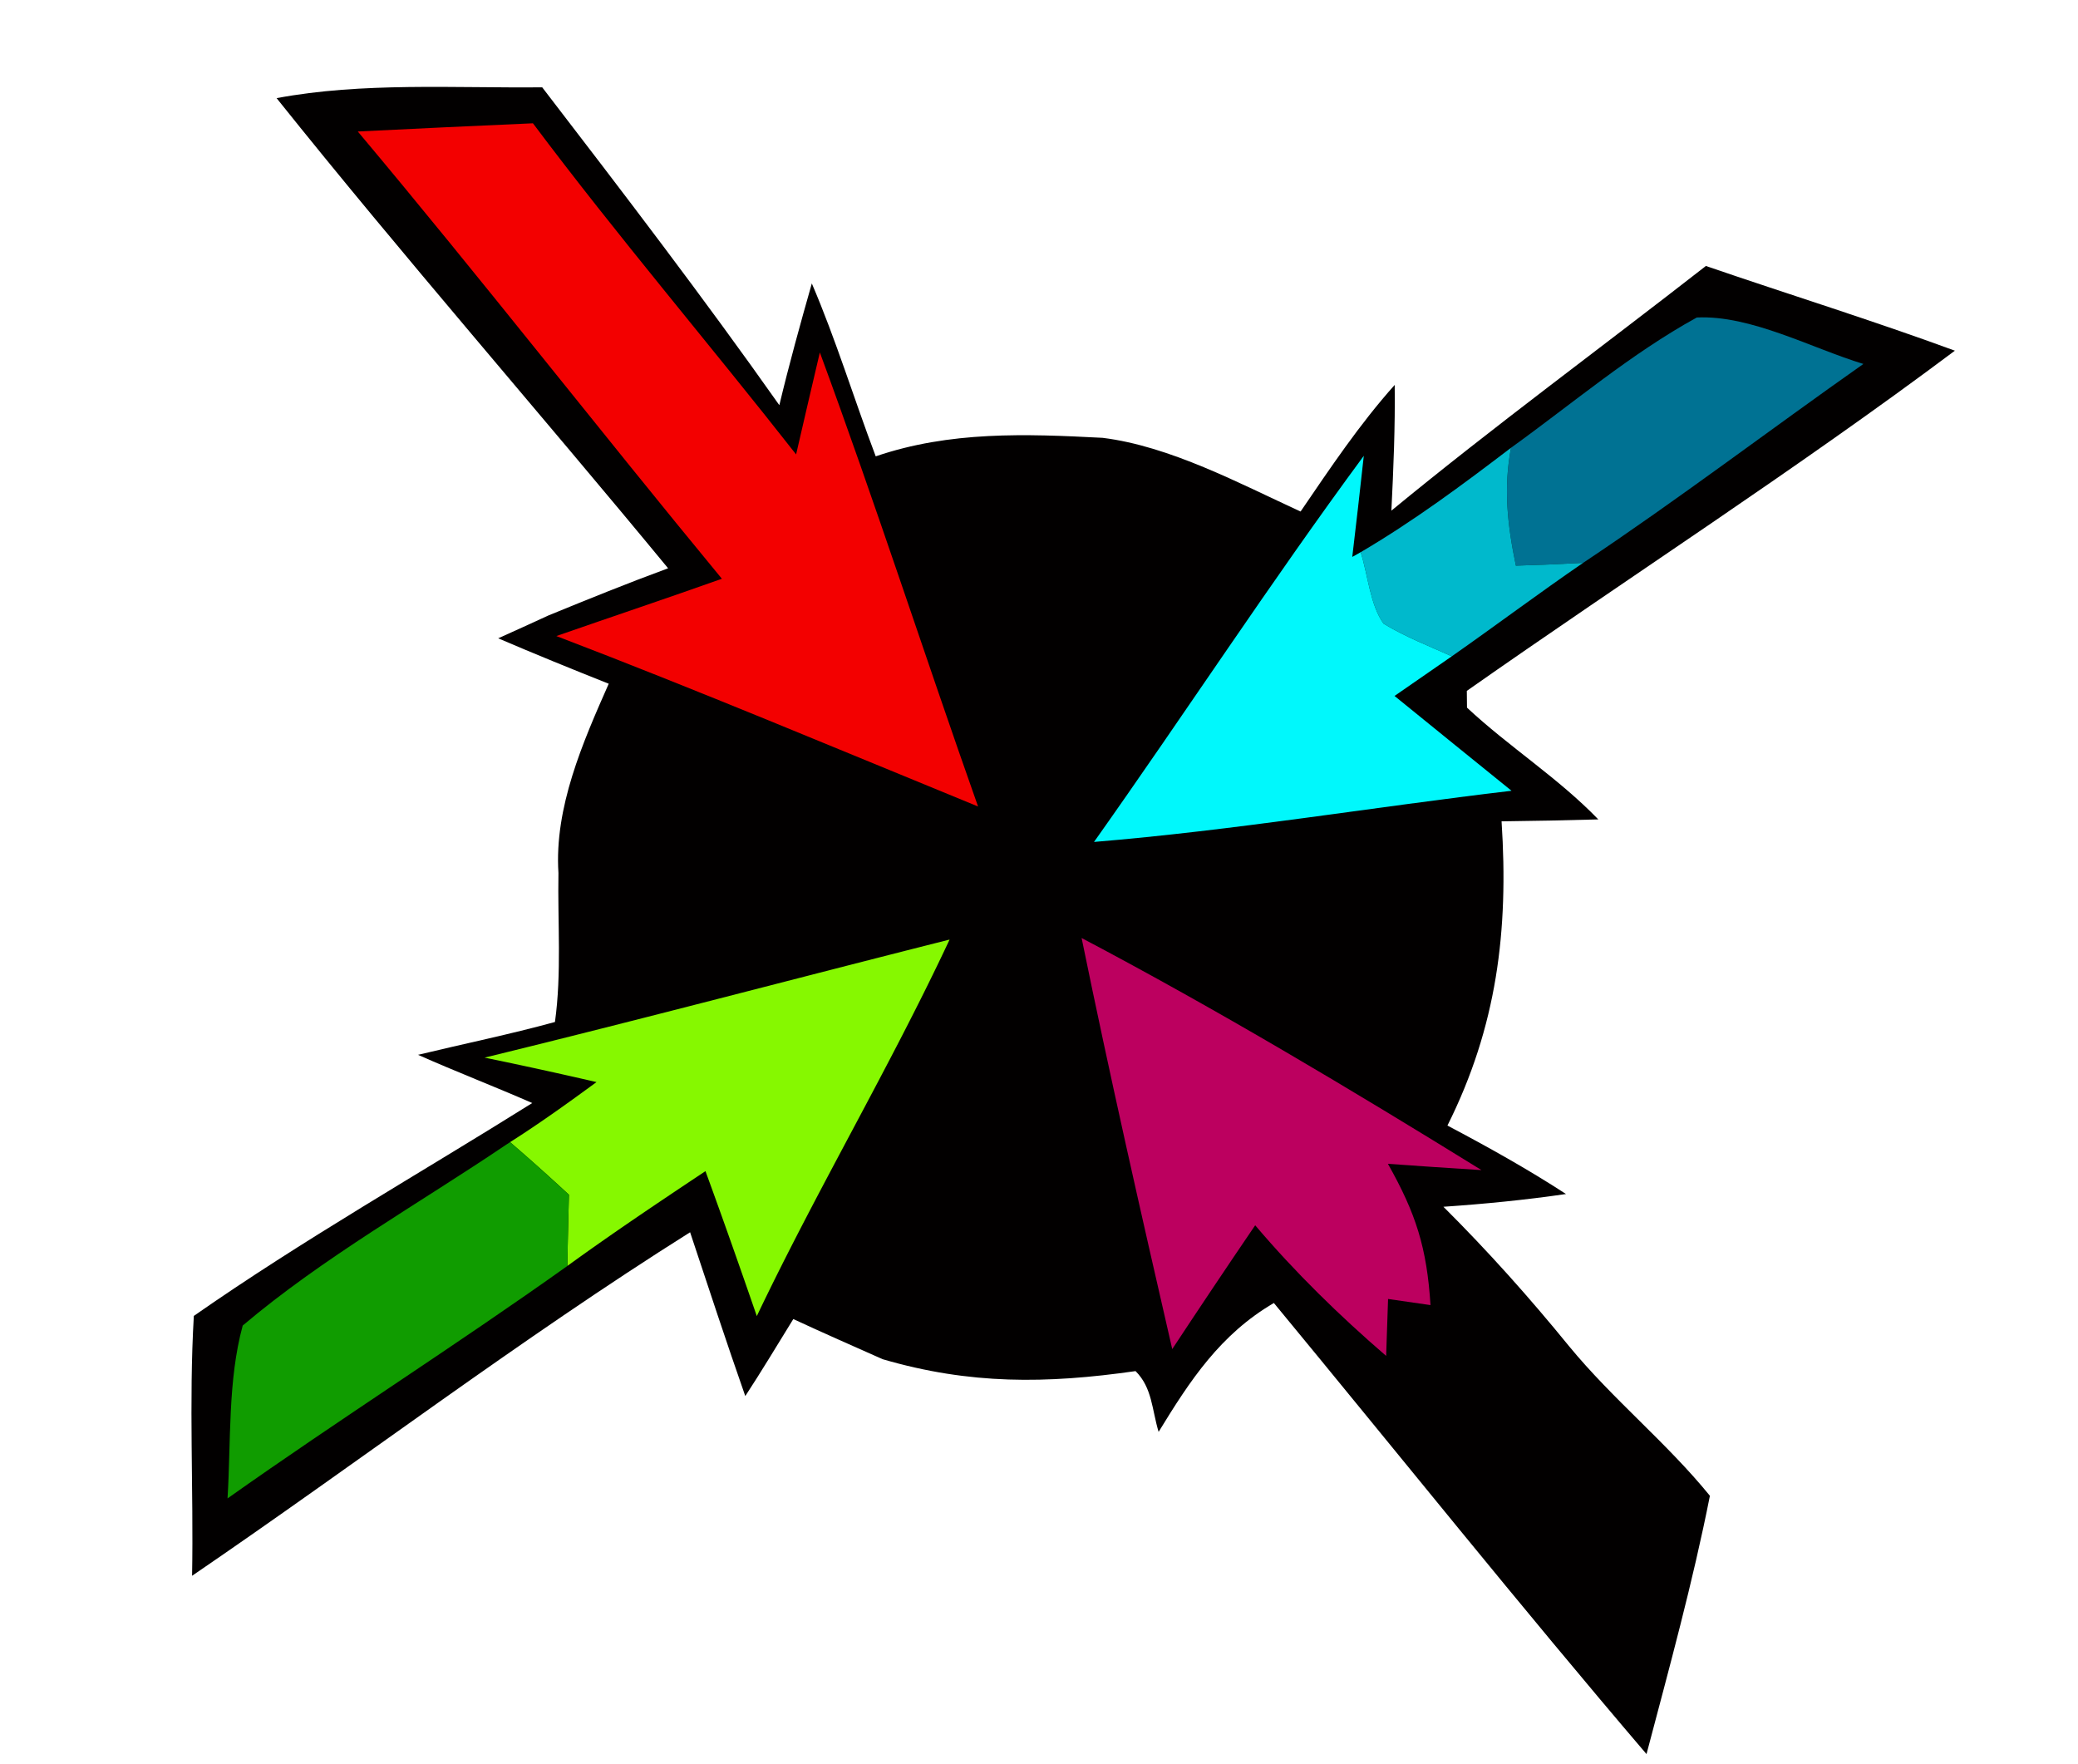
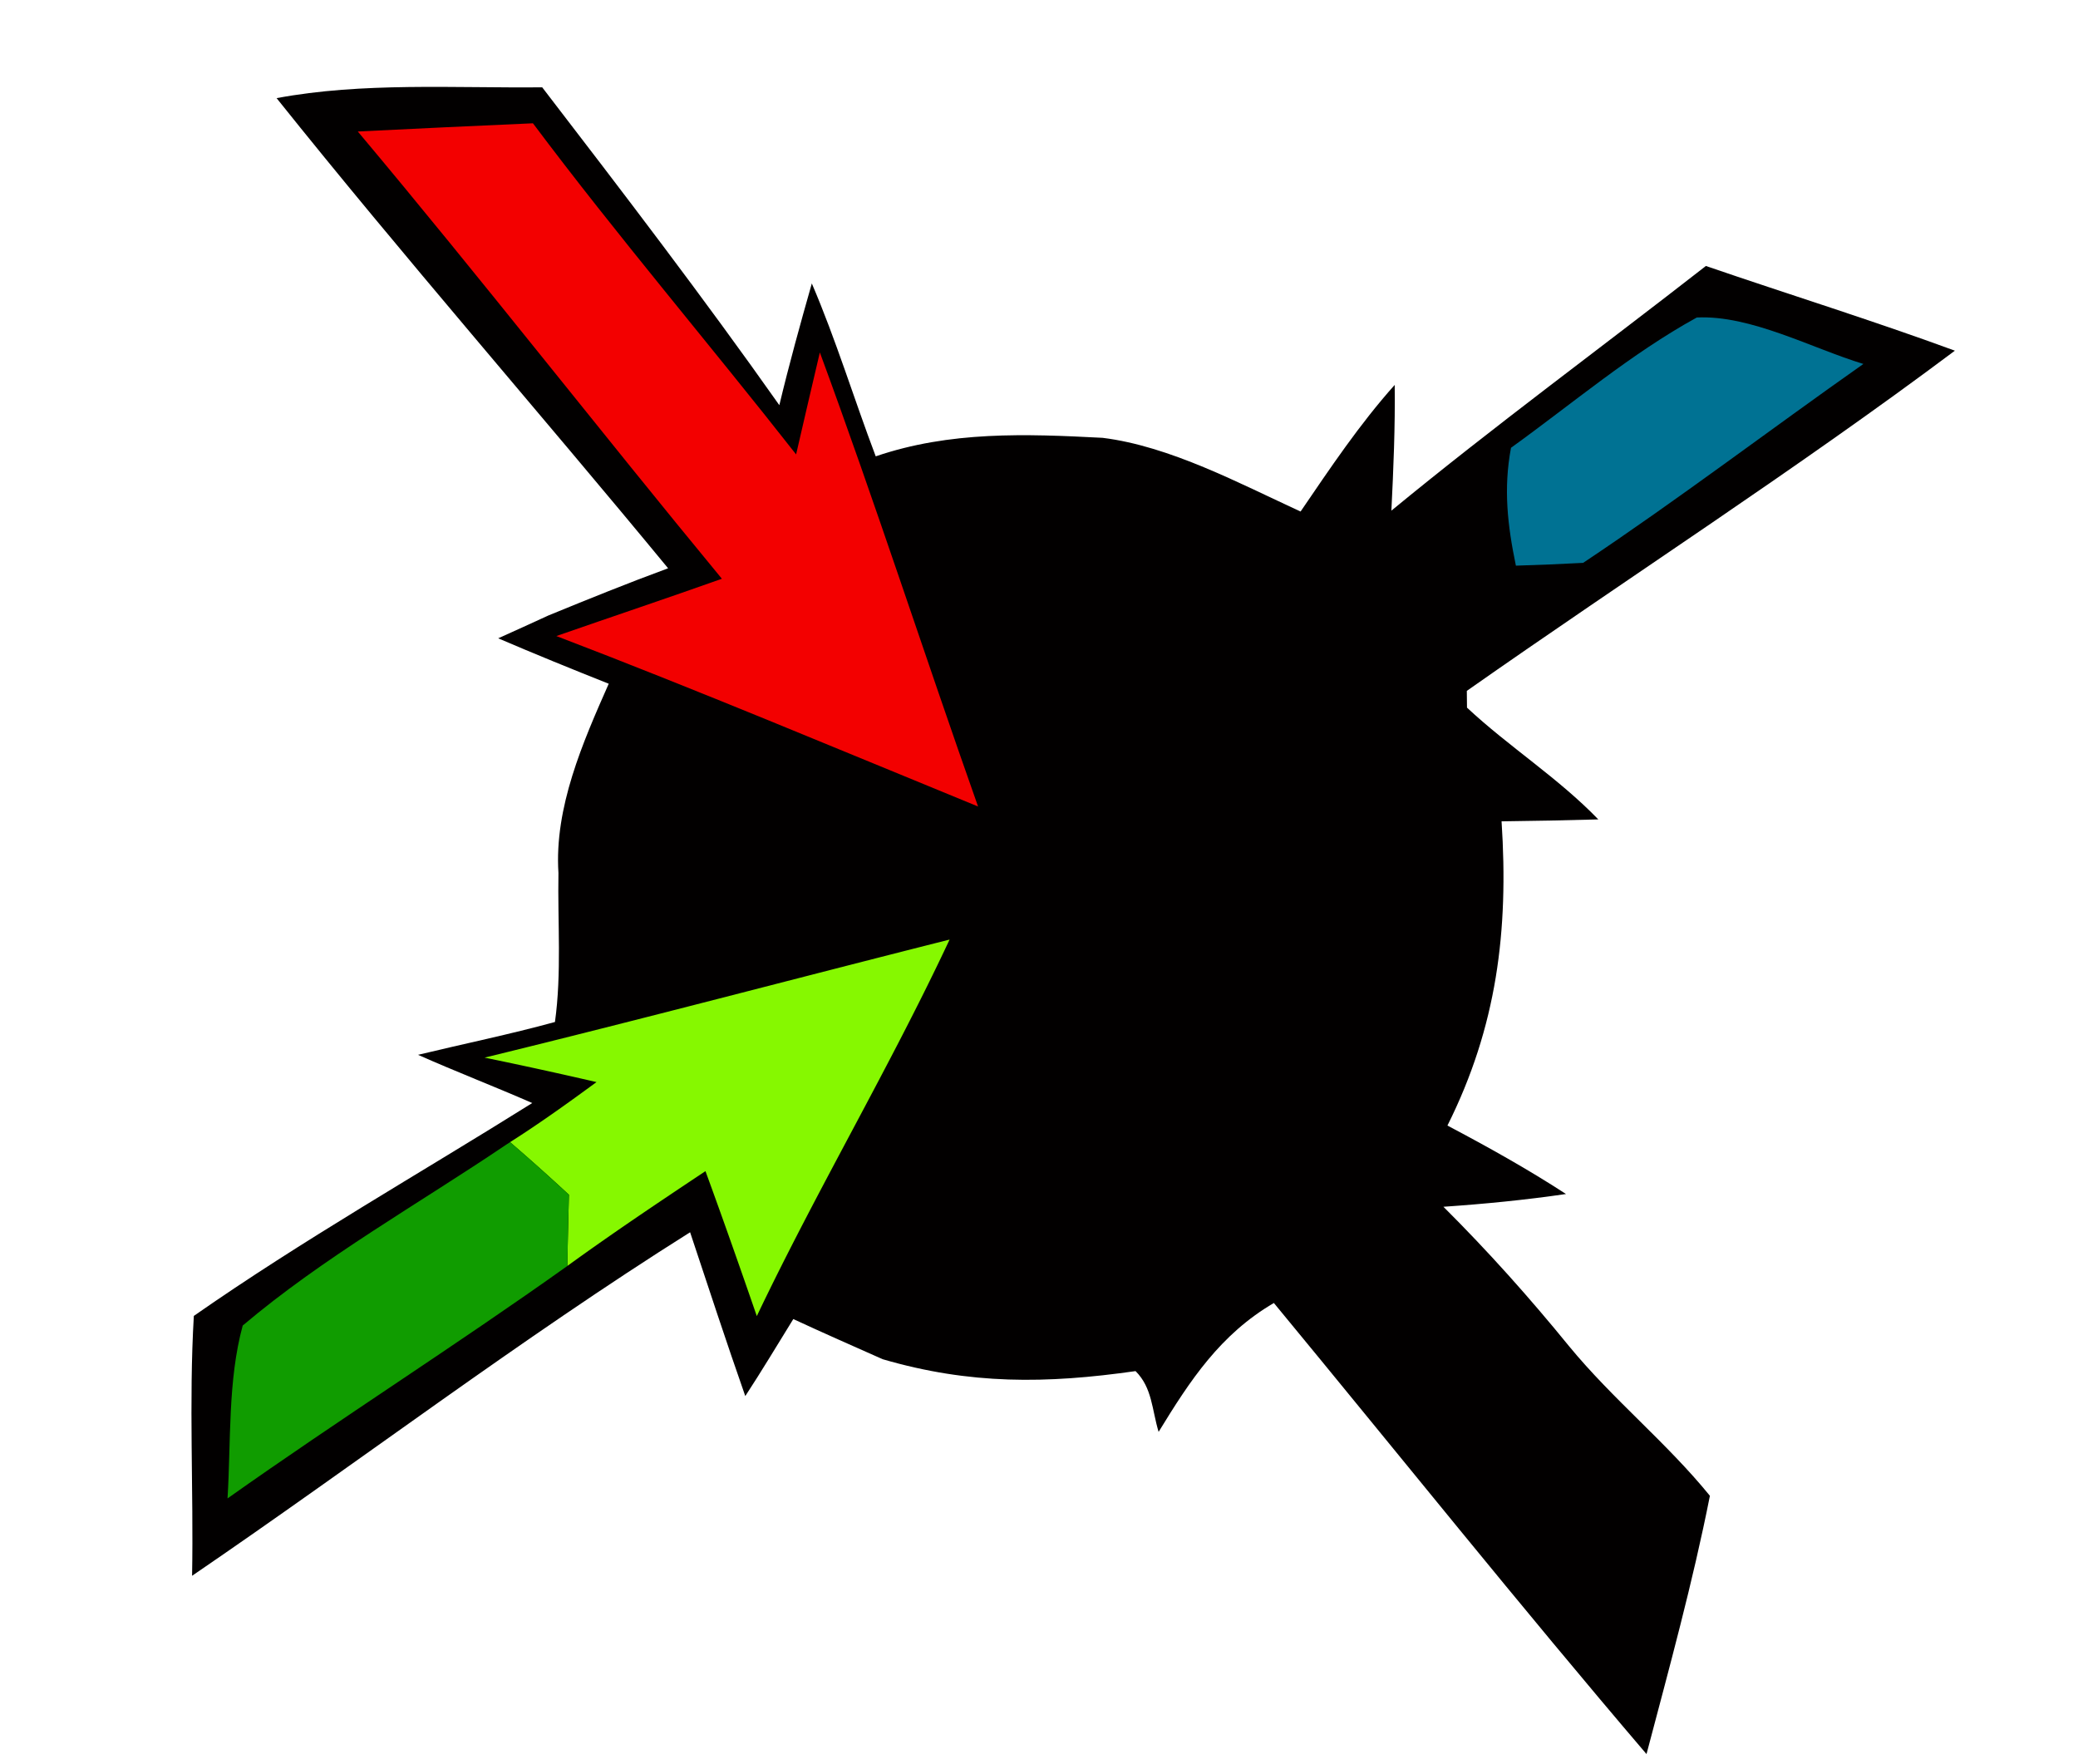
<svg xmlns="http://www.w3.org/2000/svg" data-bbox="0 0 119 101" height="101pt" width="119pt" viewBox="0 0 119 101" data-type="ugc">
  <g>
    <path fill="#ffffff" d="M0 0h119v101H0V0Z" />
    <path fill="#020000" d="M15.84 5.62c4.9-.92 10.18-.57 15.21-.62 4.61 6 9.22 12.02 13.58 18.2.56-2.34 1.2-4.65 1.86-6.97 1.39 3.24 2.41 6.6 3.66 9.9 4.25-1.45 8.57-1.29 12.99-1.06 3.87.48 7.83 2.61 11.34 4.22 1.7-2.49 3.37-4.99 5.39-7.25.03 2.4-.07 4.8-.19 7.2 5.87-4.83 12.01-9.33 18.01-14.01 4.75 1.63 9.55 3.12 14.26 4.85-9.08 6.8-18.66 12.96-27.95 19.48l.01.96c2.41 2.25 5.21 4.01 7.52 6.4-1.84.05-3.69.09-5.54.11.41 6.27-.27 11.76-3.1 17.42 2.31 1.22 4.59 2.49 6.79 3.92-2.33.34-4.67.57-7.02.73 2.56 2.55 4.92 5.19 7.2 7.99 2.5 3.04 5.59 5.52 8.06 8.56-.98 4.96-2.34 9.9-3.63 14.79-7.25-8.49-14.23-17.22-21.34-25.83-3.07 1.8-4.79 4.42-6.6 7.38-.39-1.29-.36-2.52-1.32-3.48-5.11.73-9.48.78-14.48-.68-1.71-.76-3.42-1.51-5.12-2.3-.91 1.47-1.8 2.96-2.75 4.41-1.09-3.11-2.12-6.25-3.16-9.38C29.76 76.7 20.53 83.73 11 90.23c.09-4.95-.19-9.94.1-14.88C17.33 71 24.03 67.2 30.48 63.16c-2.17-.95-4.38-1.8-6.54-2.76 2.61-.63 5.25-1.17 7.84-1.88.39-2.79.15-5.71.2-8.53-.24-3.76 1.39-7.47 2.88-10.84-2.12-.84-4.23-1.7-6.33-2.6.96-.43 1.92-.87 2.88-1.31 2.27-.93 4.54-1.85 6.85-2.7-7.41-8.99-15.15-17.83-22.42-26.92Z" />
    <path fill="#f30000" d="M20.49 7.53c3.34-.17 6.69-.32 10.03-.47 4.84 6.46 10.09 12.61 15.07 18.96.45-1.95.9-3.89 1.36-5.84 3.18 8.62 6 17.35 9.06 26-8.03-3.29-16.04-6.66-24.15-9.76 3.16-1.1 6.33-2.16 9.48-3.28-7.01-8.49-13.77-17.18-20.85-25.61Z" />
    <path fill="#007293" d="M97.17 18.18c3.09-.15 6.58 1.76 9.54 2.66-5.36 3.77-10.59 7.75-16.05 11.39-1.28.07-2.57.12-3.85.16-.48-2.31-.72-4.41-.28-6.75 3.49-2.51 6.87-5.39 10.64-7.46Z" />
-     <path fill="#00b9cc" d="M86.53 25.64c-.44 2.34-.2 4.44.28 6.75 1.28-.04 2.57-.09 3.85-.16-2.54 1.74-4.99 3.58-7.52 5.35-1.31-.59-2.68-1.12-3.91-1.87-.78-1.1-.89-2.79-1.31-4.09 3.03-1.78 5.82-3.85 8.61-5.98Z" />
-     <path fill="#00f8fc" d="M78.1 26.1c-.21 1.93-.43 3.86-.66 5.79l.48-.27c.42 1.3.53 2.99 1.31 4.09 1.23.75 2.6 1.28 3.91 1.87-1.09.76-2.19 1.51-3.28 2.27 2.23 1.82 4.47 3.62 6.7 5.43-7.97.94-15.91 2.27-23.91 2.93 5.2-7.34 10.11-14.87 15.45-22.11Z" />
    <path fill="#86f800" d="M54.38 53.8c-3.43 7.32-7.56 14.26-11.04 21.56-.96-2.78-1.93-5.54-2.94-8.3-2.66 1.77-5.32 3.55-7.91 5.43.02-1.36.06-2.72.09-4.08a120.51 120.51 0 0 0-3.37-3.01c1.7-1.08 3.33-2.25 4.95-3.44-2.13-.49-4.26-.96-6.41-1.4 8.9-2.17 17.75-4.52 26.63-6.76Z" />
-     <path fill="#bc005f" d="M61.94 53.71c7.79 4.11 15.41 8.66 22.9 13.29-1.79-.11-3.57-.23-5.36-.36 1.61 2.85 2.23 4.81 2.44 8.09l-2.43-.35c-.04 1.08-.07 2.17-.11 3.26-2.69-2.32-5.2-4.77-7.5-7.48-1.6 2.35-3.18 4.71-4.75 7.09-1.8-7.83-3.58-15.67-5.19-23.54Z" />
    <path fill="#109c00" d="m29.01 65.53.2-.13c1.15.98 2.26 1.99 3.37 3.01-.03 1.36-.07 2.72-.09 4.08-6.4 4.56-13.05 8.77-19.46 13.31.2-3.24.01-6.76.87-9.9 4.61-3.9 10.09-6.98 15.11-10.37Z" />
  </g>
</svg>